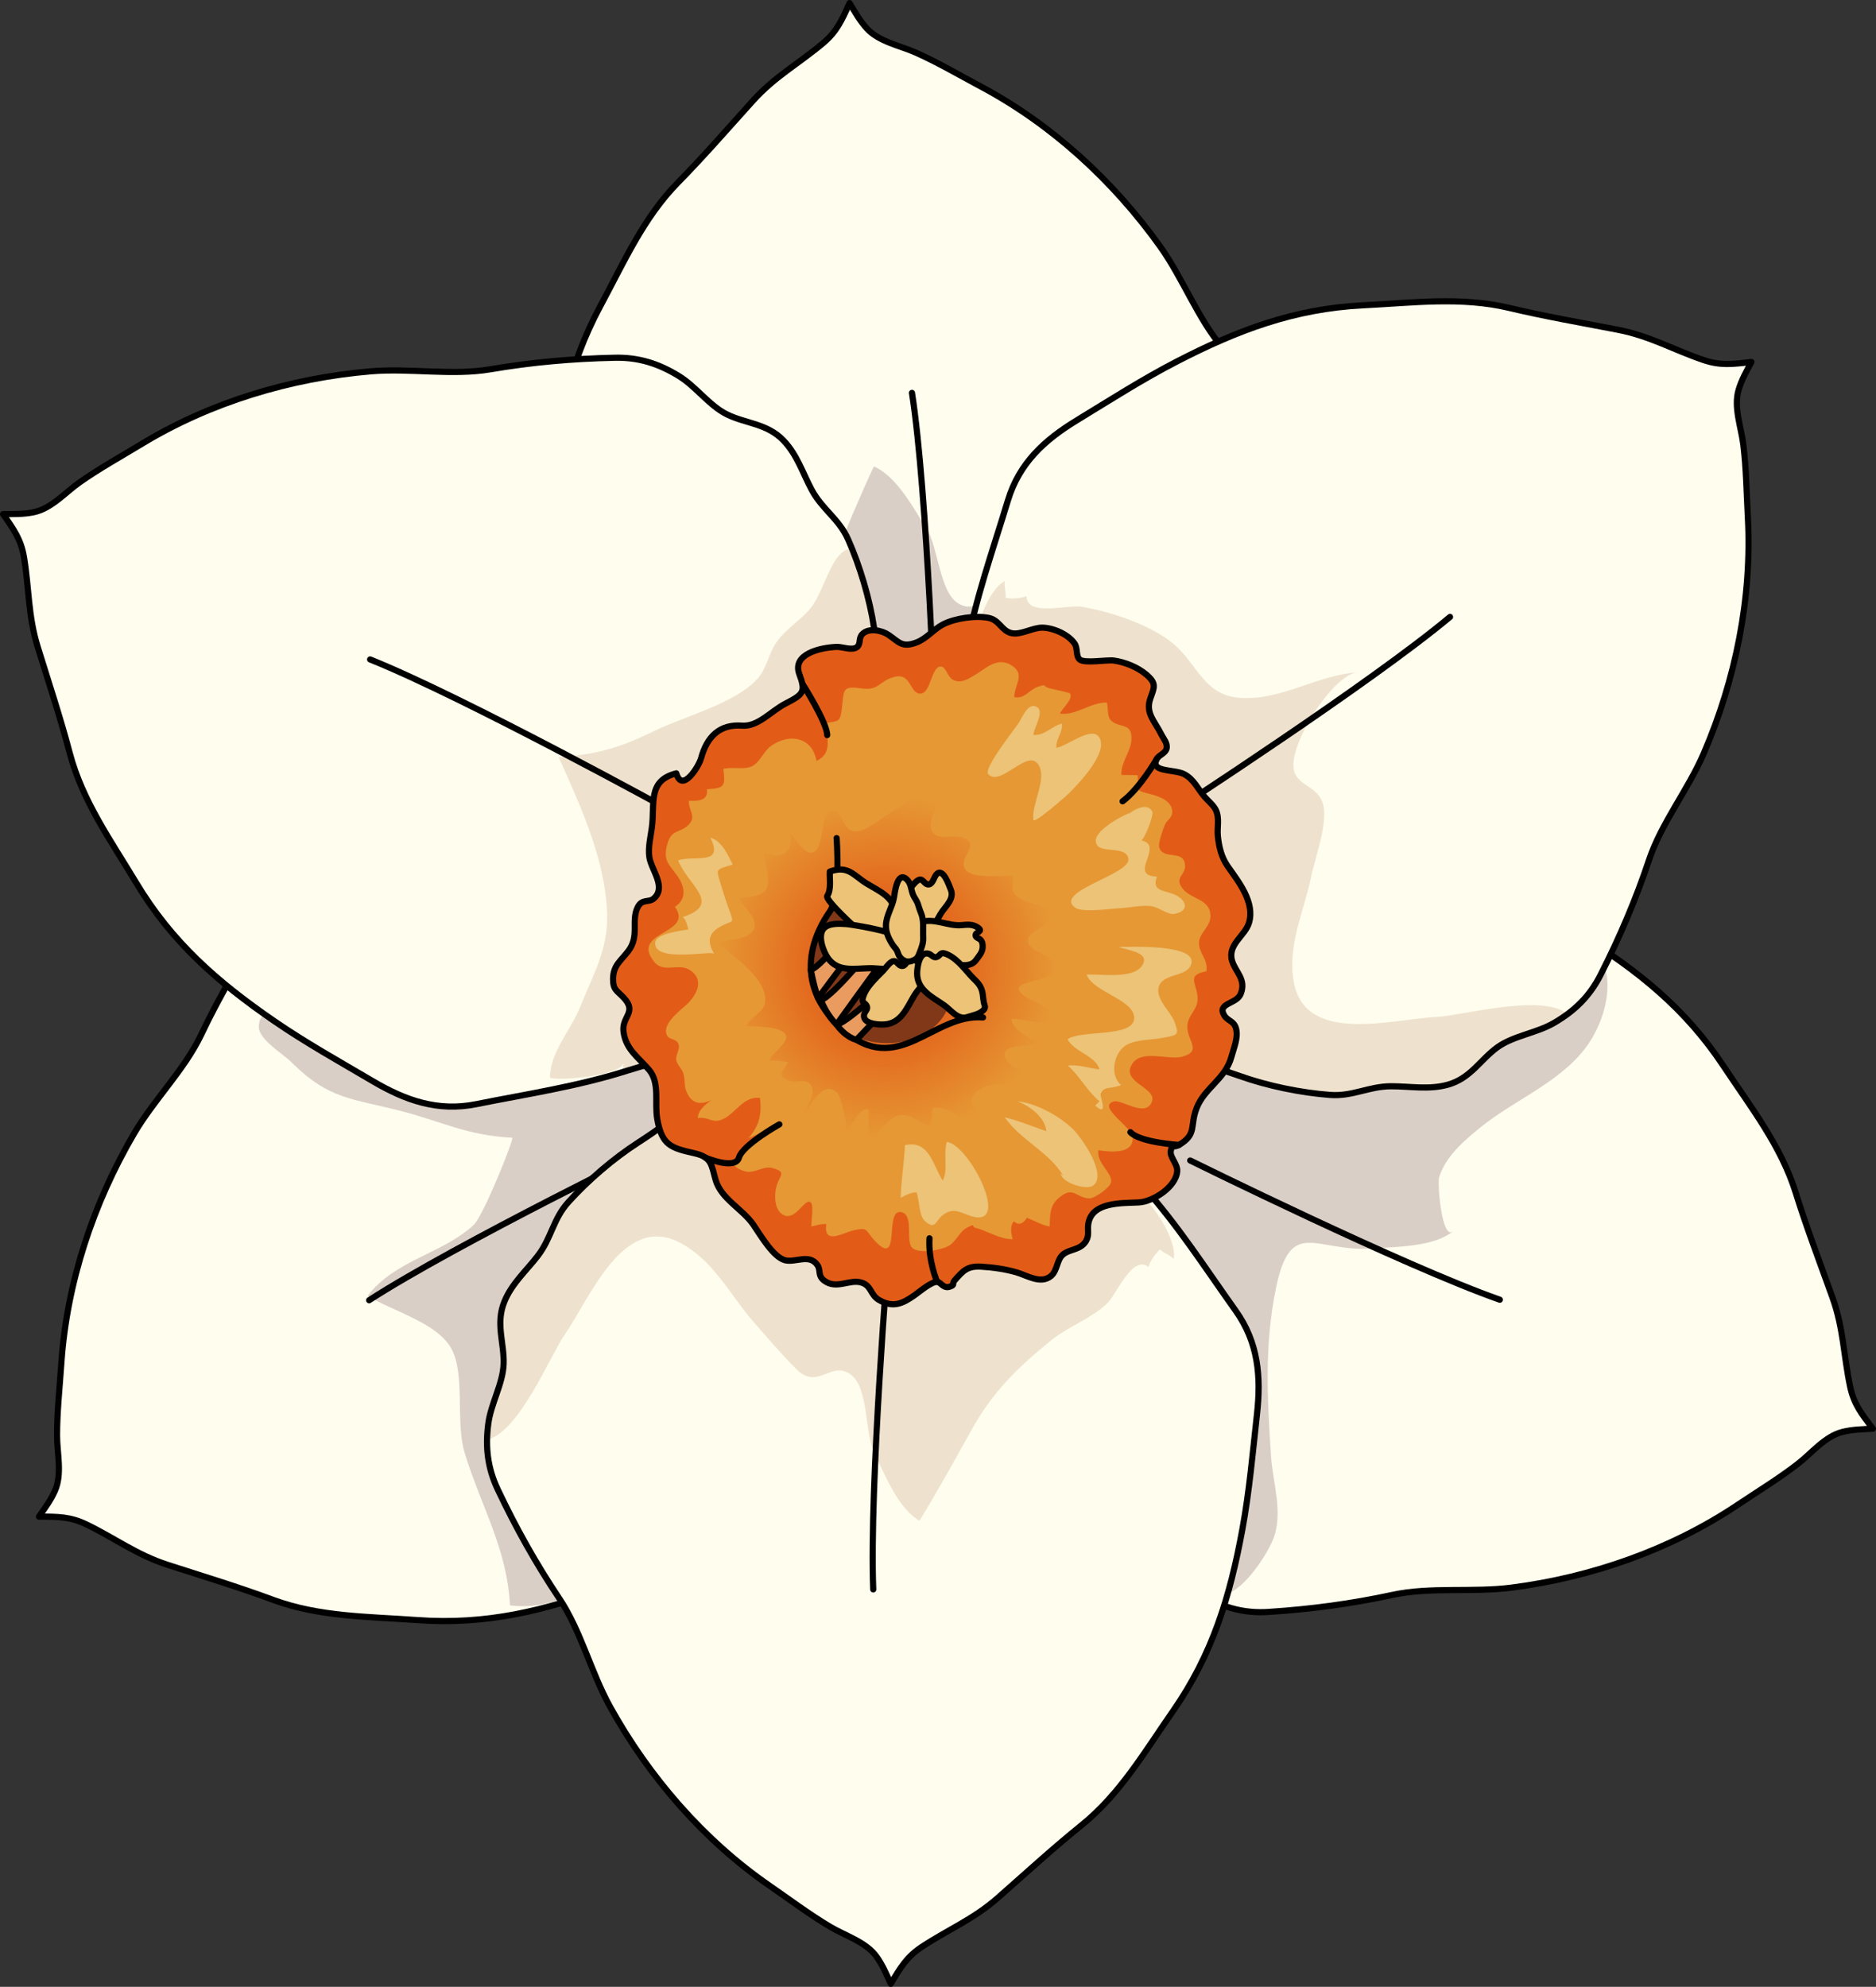
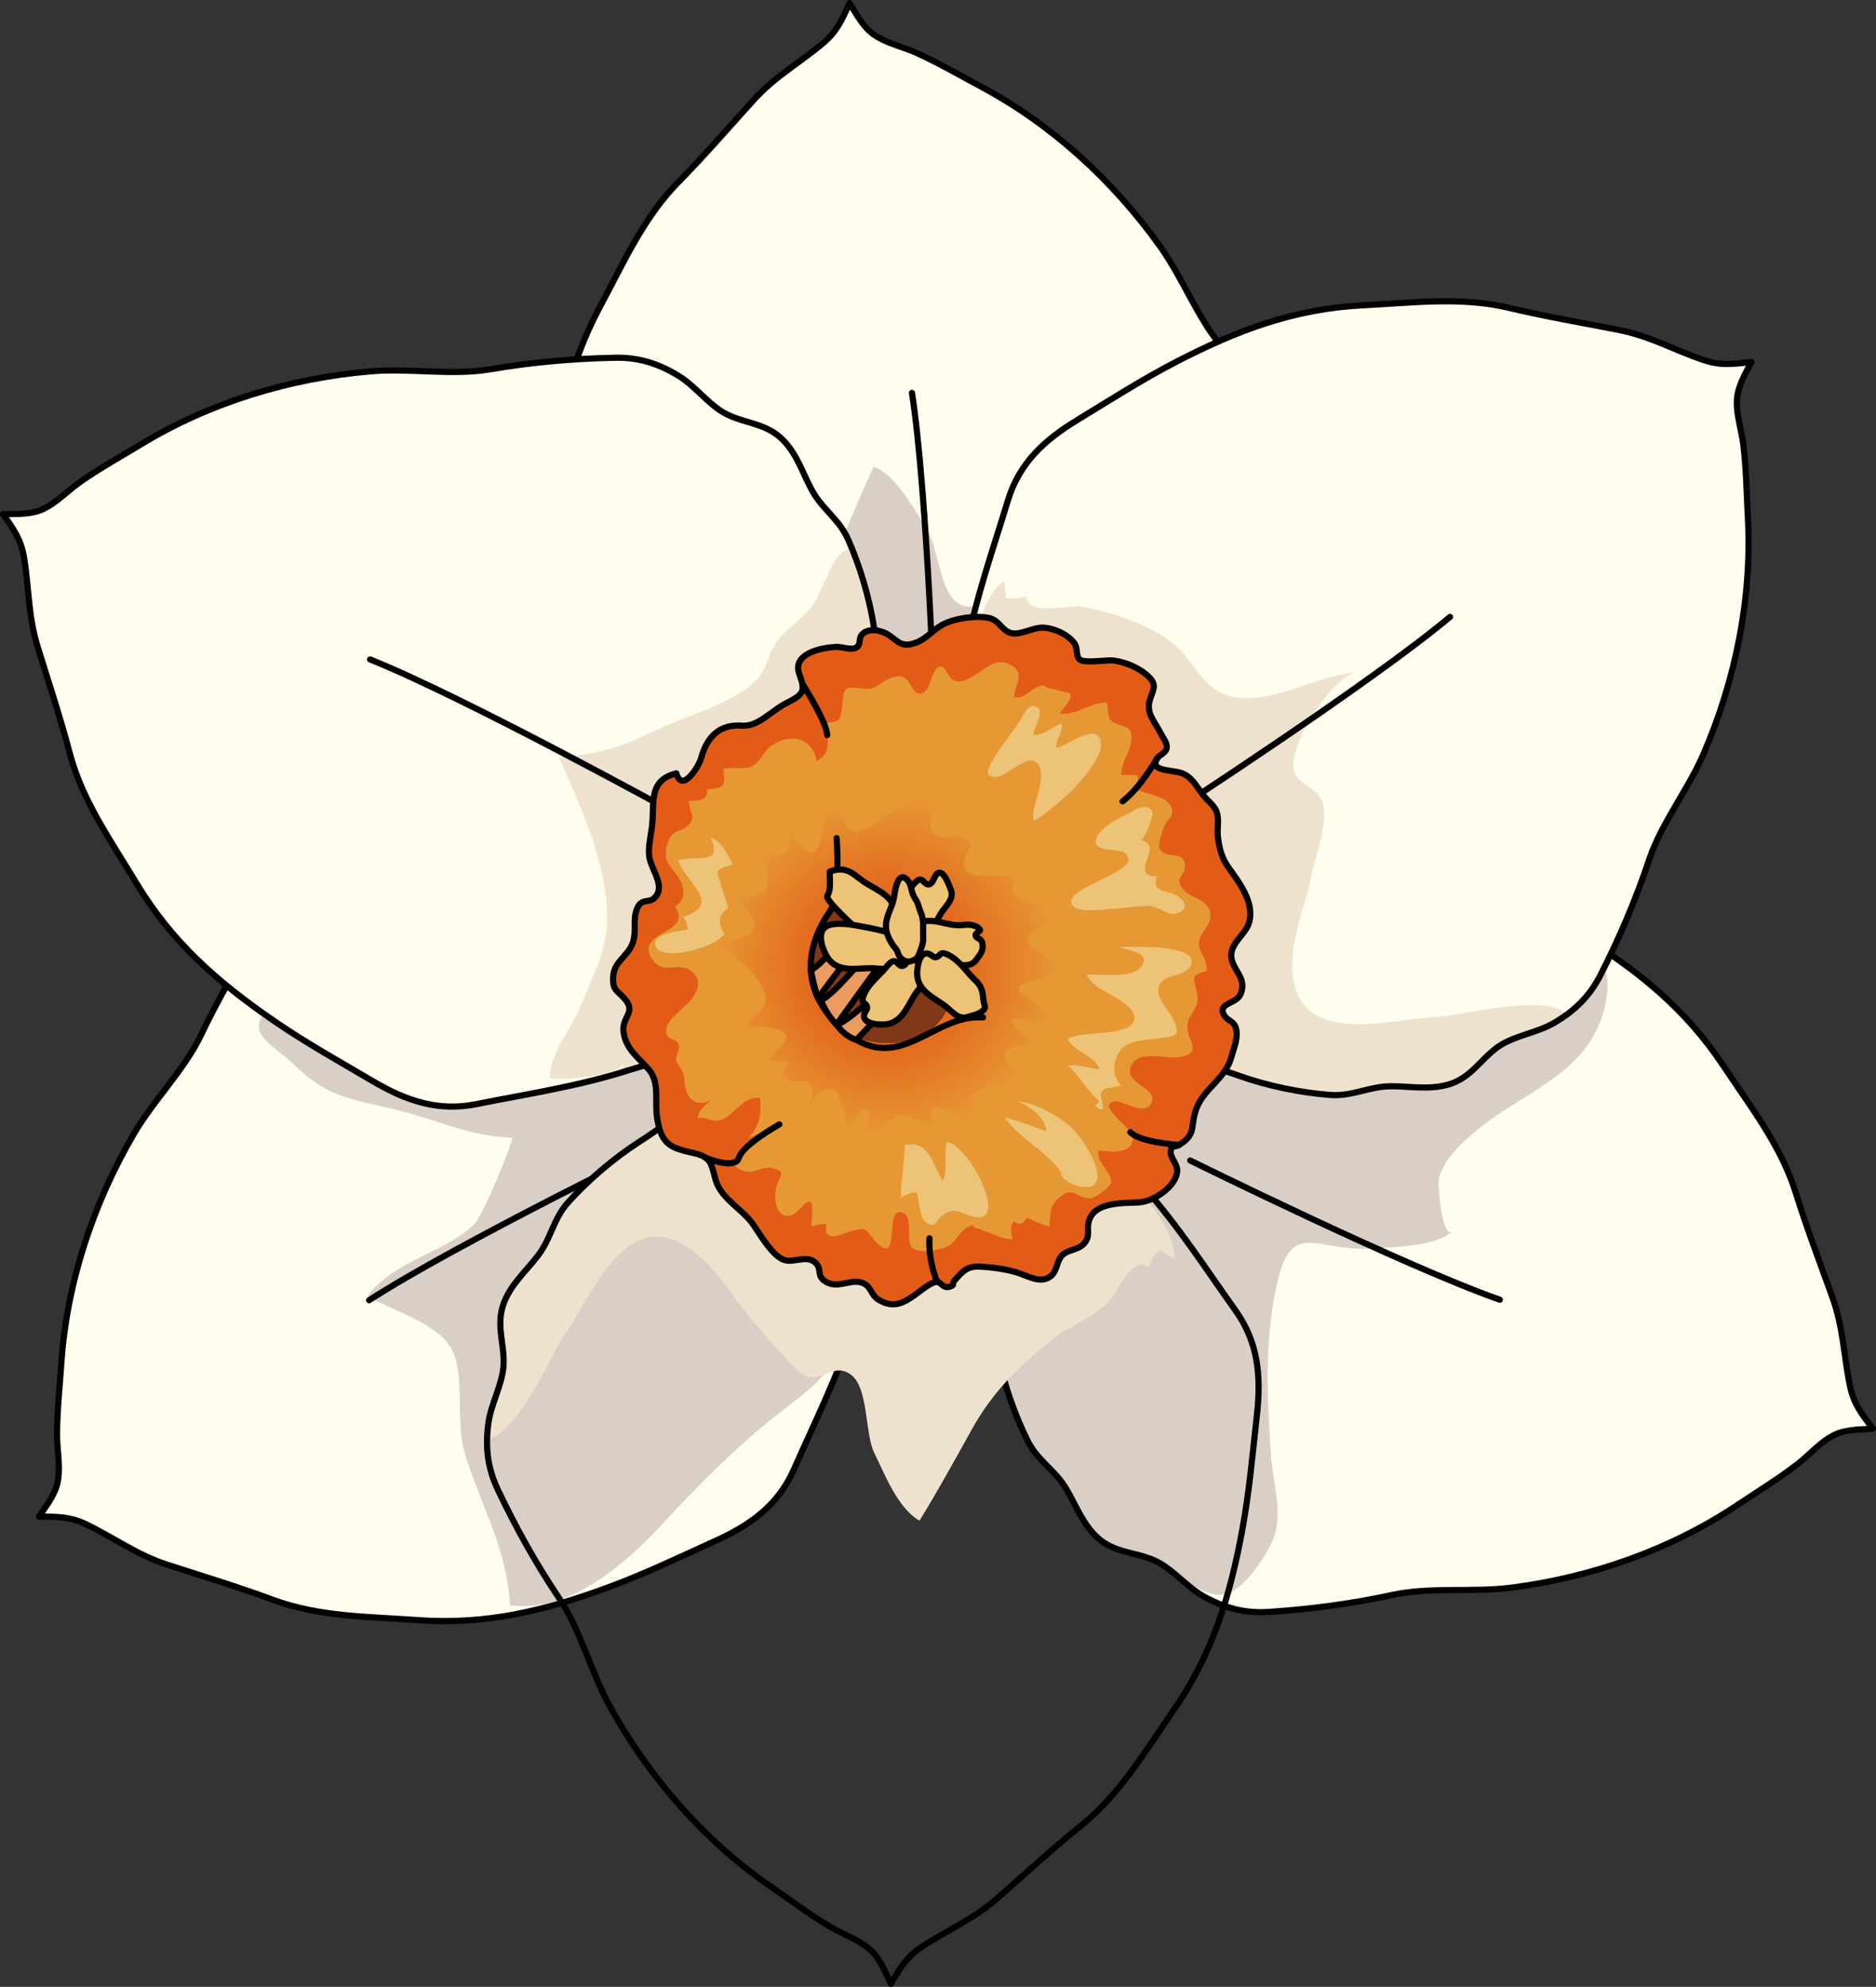
<svg xmlns="http://www.w3.org/2000/svg" version="1.1" id="Layer_1" x="0px" y="0px" width="304.269px" height="322.259px" viewBox="0 0 304.269 322.259" enable-background="new 0 0 304.269 322.259" xml:space="preserve">
  <rect x="0" y="0" width="304.269" height="322.259" fill="#333333" stroke="none" />
  <g>
    <g>
      <path fill="#FFFDEE" d="M167.161,162.167c6.934-10.656,20.403-12.07,31.369-16.107c8.006-2.947,16.095-4.517,24.357-6.553    c6.178-1.523,11.483,0.101,16.912,2.984c5.564,2.956,11.104,5.721,16.453,9.065c9.414,5.886,17.09,12.002,23.289,21.358    c4.408,6.652,9.33,12.914,11.709,20.551c1.787,5.732,3.932,11.341,5.958,16.99c1.792,4.994,1.799,9.391,2.859,14.422    c0.604,2.862,1.843,4.431,3.7,6.854c-1.734,0.097-3.236,0.097-4.942,0.523c-2.864,0.716-5.011,3.463-7.269,5.204    c-3.133,2.416-6.492,4.463-9.782,6.662c-10.77,7.201-23.587,11.709-36.599,13.385c-6.32,0.813-13.161-0.15-19.319,1.179    c-6.696,1.445-13.176,2.311-20.096,2.763c-3.888,0.255-7.136-0.643-10.485-2.493c-2.877-1.59-5.15-4.593-8.072-5.878    c-3.148-1.387-6.567-1.162-9.363-3.834c-2.324-2.222-3.37-5.197-4.937-7.813c-1.861-3.104-4.619-4.486-6.243-7.76    c-2.107-4.242-3.909-9.423-4.848-14.198c-1.476-7.511-4.014-14.257-4.339-21.989C156.985,185.903,160.751,172.017,167.161,162.167    z" />
      <path fill="#DACFC6" d="M183.899,252.034c1.11,0.278,2.224,0.564,3.305,1.041c3.461,1.522,7.662,6.503,11.71,5.447    c2.931-0.765,6.663-6.412,7.665-9.087c1.551-4.138-0.158-9.03-0.431-13.257c-0.603-9.356-1.096-17.897,0.775-27.117    c2.415-11.906,6.468-5.864,15.729-6.568c3.864-0.297,9.88-0.23,13-2.775c-1.812,1.479-2.547-7.805-2.239-8.784    c1.071-3.407,4.07-5.94,6.734-8.104c5.712-4.641,13.813-7.635,17.847-14.076c3.222-5.145,4.449-13.184-1.165-15.82    c-5.692-2.673-14.835-1.719-21.082-2.268c-2.129-0.187-29.999-0.296-24.389-4.963c-1.676-0.674-11.715-1.243-12.08,1.601    l0.203-1.574c-0.317,0.112-0.634,0.214-0.951,0.331c-10.966,4.037-24.436,5.451-31.369,16.107    c-6.41,9.85-10.176,23.737-9.687,35.315c0.325,7.732,2.863,14.479,4.339,21.989c0.938,4.775,2.74,9.956,4.848,14.198    c1.624,3.273,4.382,4.656,6.243,7.76c1.566,2.615,2.612,5.591,4.937,7.813C179.677,250.995,181.78,251.501,183.899,252.034z" />
      <path fill="none" stroke="#000000" stroke-linecap="round" stroke-linejoin="round" stroke-miterlimit="10" d="M193.039,188.228    c0,0,34.624,17.106,50.218,22.58" />
      <path fill="none" stroke="#000000" stroke-linecap="round" stroke-linejoin="round" stroke-miterlimit="10" d="M167.161,162.167    c6.934-10.656,20.403-12.07,31.369-16.107c8.006-2.947,16.095-4.517,24.357-6.553c6.178-1.523,11.483,0.101,16.912,2.984    c5.564,2.956,11.104,5.721,16.453,9.065c9.414,5.886,17.09,12.002,23.289,21.358c4.408,6.652,9.33,12.914,11.709,20.551    c1.787,5.732,3.932,11.341,5.958,16.99c1.792,4.994,1.799,9.391,2.859,14.422c0.604,2.862,1.843,4.431,3.7,6.854    c-1.734,0.097-3.236,0.097-4.942,0.523c-2.864,0.716-5.011,3.463-7.269,5.204c-3.133,2.416-6.492,4.463-9.782,6.662    c-10.77,7.201-23.587,11.709-36.599,13.385c-6.32,0.813-13.161-0.15-19.319,1.179c-6.696,1.445-13.176,2.311-20.096,2.763    c-3.888,0.255-7.136-0.643-10.485-2.493c-2.877-1.59-5.15-4.593-8.072-5.878c-3.148-1.387-6.567-1.162-9.363-3.834    c-2.324-2.222-3.37-5.197-4.937-7.813c-1.861-3.104-4.619-4.486-6.243-7.76c-2.107-4.242-3.909-9.423-4.848-14.198    c-1.476-7.511-4.014-14.257-4.339-21.989C156.985,185.903,160.751,172.017,167.161,162.167z" />
    </g>
    <g>
      <path fill="#FFFDEE" d="M144.883,180.403c4.193,12.002-2.922,23.525-6.429,34.672c-2.563,8.137-6.266,15.498-9.704,23.283    c-2.572,5.818-7.101,9.023-12.701,11.558c-5.742,2.599-11.314,5.292-17.231,7.479c-10.413,3.854-19.945,6.189-31.139,5.376    c-7.96-0.578-15.924-0.512-23.422-3.296c-5.63-2.09-11.379-3.821-17.089-5.672c-5.047-1.635-8.53-4.316-13.16-6.553    c-2.636-1.271-4.634-1.251-7.687-1.262c0.982-1.432,1.902-2.621,2.606-4.232c1.185-2.704,0.323-6.082,0.325-8.932    c0.002-3.959,0.437-7.867,0.705-11.815c0.886-12.925,5.154-25.823,11.783-37.146c3.22-5.499,8.164-10.323,10.875-16.009    c2.951-6.184,6.228-11.84,10.099-17.594c2.176-3.232,4.872-5.254,8.384-6.773c3.016-1.306,6.783-1.27,9.588-2.795    c3.021-1.645,4.933-4.487,8.756-5.067c3.18-0.481,6.175,0.511,9.201,0.87c3.594,0.425,6.374-0.913,9.958-0.198    c4.645,0.927,9.847,2.668,14.199,4.844c6.847,3.424,13.737,5.54,20.056,10.007C132.317,157.84,141.005,169.309,144.883,180.403z" />
      <path fill="#DACFC6" d="M144.883,180.403c-3.878-11.095-12.565-22.563-22.026-29.255c-6.318-4.468-13.209-6.583-20.056-10.007    c-4.353-2.176-9.555-3.917-14.199-4.844c-3.584-0.714-6.364,0.624-9.958,0.198c-3.026-0.358-6.021-1.351-9.201-0.87    c-3.823,0.58-5.734,3.422-8.756,5.067c-2.805,1.526-6.572,1.49-9.588,2.795c-0.817,0.353-1.586,0.738-2.318,1.155    c3.66,3.861,17.073,1.827,21.071,2.12c4.579,0.334,12.644-1.879,14.704,3.672c1.781,4.796-3.5,8.566-6.932,10.668    c-7.692,4.71-19.842,8.135-28.771,5.409c-2.338-0.714-6.787-4.056-6.872,0.013c-0.044,2.089,3.891,4.371,5.289,5.767    c6.14,6.124,9.782,5.823,17.959,7.96c6.486,1.695,10.587,3.926,17.853,4.285c0.378,0.019-4.678,12.68-6.248,14.134    c-5.137,4.757-12.72,5.642-17.198,11.499c3.837,2.436,11.231,4.332,13.559,8.552c2.326,4.22,0.632,11.921,2.171,16.944    c2.711,8.844,6.847,15.395,7.352,24.723c9.889,1.284,19.038-7.02,25.193-13.707c5.658-6.146,12.049-12.499,18.643-17.625    c5.105-3.971,9.572-6.898,10.48-14.04c0.323,0.232,0.889,0.665,1.137,0.866C141.905,204.704,149.091,192.448,144.883,180.403z" />
      <path fill="none" stroke="#000000" stroke-linecap="round" stroke-linejoin="round" stroke-miterlimit="10" d="M108.438,184.951    c0,0-34.703,16.944-48.568,25.939" />
      <path fill="none" stroke="#000000" stroke-linecap="round" stroke-linejoin="round" stroke-miterlimit="10" d="M144.883,180.403    c4.193,12.002-2.922,23.525-6.429,34.672c-2.563,8.137-6.266,15.498-9.704,23.283c-2.572,5.818-7.101,9.023-12.701,11.558    c-5.742,2.599-11.314,5.292-17.231,7.479c-10.413,3.854-19.945,6.189-31.139,5.376c-7.96-0.578-15.924-0.512-23.422-3.296    c-5.63-2.09-11.379-3.821-17.089-5.672c-5.047-1.635-8.53-4.316-13.16-6.553c-2.636-1.271-4.634-1.251-7.687-1.262    c0.982-1.432,1.902-2.621,2.606-4.232c1.185-2.704,0.323-6.082,0.325-8.932c0.002-3.959,0.437-7.867,0.705-11.815    c0.886-12.925,5.154-25.823,11.783-37.146c3.22-5.499,8.164-10.323,10.875-16.009c2.951-6.184,6.228-11.84,10.099-17.594    c2.176-3.232,4.872-5.254,8.384-6.773c3.016-1.306,6.783-1.27,9.588-2.795c3.021-1.645,4.933-4.487,8.756-5.067    c3.18-0.481,6.175,0.511,9.201,0.87c3.594,0.425,6.374-0.913,9.958-0.198c4.645,0.927,9.847,2.668,14.199,4.844    c6.847,3.424,13.737,5.54,20.056,10.007C132.317,157.84,141.005,169.309,144.883,180.403z" />
    </g>
    <g>
      <path fill="#FFFDEE" d="M140.955,153.768c-12.668-1.083-20.271-12.289-29.007-20.05c-6.379-5.666-11.58-12.057-17.277-18.379    c-4.257-4.728-5.33-10.172-5.352-16.317c-0.021-6.303-0.199-12.49,0.225-18.785c0.745-11.078,2.512-20.732,7.832-30.612    c3.785-7.027,6.982-14.322,12.59-20.024c4.21-4.282,8.143-8.82,12.166-13.272c3.557-3.938,7.429-6.019,11.363-9.331    c2.238-1.883,3.038-3.715,4.296-6.497c0.905,1.483,1.614,2.808,2.796,4.11c1.983,2.188,5.418,2.783,8.019,3.951    c3.61,1.623,7,3.617,10.491,5.479c11.432,6.095,21.457,15.266,29.076,25.946c3.7,5.188,6.081,11.674,10.158,16.474    c4.436,5.221,8.257,10.525,11.923,16.411c2.06,3.308,2.804,6.596,2.751,10.422c-0.043,3.286-1.615,6.708-1.37,9.891    c0.266,3.43,2.077,6.337,1.041,10.063c-0.861,3.099-2.991,5.425-4.558,8.04c-1.859,3.105-1.773,6.189-3.893,9.168    c-2.746,3.858-6.463,7.893-10.229,10.975c-5.926,4.847-10.674,10.269-17.336,14.206    C166.685,151.532,152.665,154.768,140.955,153.768z" />
      <path fill="#DACFC6" d="M202.346,99.064c-3.389,6.29-7.12,20.655-16.825,16.967c-5.729-2.177-9.127-7.536-13.232-11.291    c-2.432-2.225-5.415-4.973-7.918-6.951c-3.947-3.12-5.447,2.261-8.996,0.053c-2.983-1.858-3.222-9.144-5.064-12.032    c-2.084-3.267-4.866-8.601-8.585-10.149c-2.336,5.002-4.563,10.406-6.709,15.599c-2.677,6.476-6.274,10.896-11.105,15.83    c-2.563,2.616-6.017,4.227-8.34,6.969c-1.435,1.691-3.184,8.451-6.05,6.712c-0.195,1.036-0.771,2.17-1.53,3.043    c-0.638-0.52-1.794-0.748-2.384-1.306c-0.265,3.22,4.821,9.161,7.084,9.962l-1.482,0.564c0.247,0.227,0.487,0.459,0.74,0.683    c8.735,7.761,16.339,18.967,29.007,20.05c11.71,1,25.729-2.235,35.706-8.131c6.662-3.938,11.41-9.359,17.336-14.206    c3.766-3.082,7.482-7.116,10.229-10.975c2.119-2.979,2.033-6.063,3.893-9.168c1.566-2.615,3.696-4.941,4.558-8.04    c1.036-3.726-0.775-6.633-1.041-10.063c-0.245-3.183,1.327-6.605,1.37-9.891c0.014-0.891-0.023-1.749-0.104-2.589    C207.88,82.464,204.25,95.536,202.346,99.064z" />
      <path fill="none" stroke="#000000" stroke-linecap="round" stroke-linejoin="round" stroke-miterlimit="10" d="M151.715,118.651    c0,0-1.267-38.598-3.802-54.929" />
      <path fill="none" stroke="#000000" stroke-linecap="round" stroke-linejoin="round" stroke-miterlimit="10" d="M140.955,153.768    c-12.668-1.083-20.271-12.289-29.007-20.05c-6.379-5.666-11.58-12.057-17.277-18.379c-4.257-4.728-5.33-10.172-5.352-16.317    c-0.021-6.303-0.199-12.49,0.225-18.785c0.745-11.078,2.512-20.732,7.832-30.612c3.785-7.027,6.982-14.322,12.59-20.024    c4.21-4.282,8.143-8.82,12.166-13.272c3.557-3.938,7.429-6.019,11.363-9.331c2.238-1.883,3.038-3.715,4.296-6.497    c0.905,1.483,1.614,2.808,2.796,4.11c1.983,2.188,5.418,2.783,8.019,3.951c3.61,1.623,7,3.617,10.491,5.479    c11.432,6.095,21.457,15.266,29.076,25.946c3.7,5.188,6.081,11.674,10.158,16.474c4.436,5.221,8.257,10.525,11.923,16.411    c2.06,3.308,2.804,6.596,2.751,10.422c-0.043,3.286-1.615,6.708-1.37,9.891c0.266,3.43,2.077,6.337,1.041,10.063    c-0.861,3.099-2.991,5.425-4.558,8.04c-1.859,3.105-1.773,6.189-3.893,9.168c-2.746,3.858-6.463,7.893-10.229,10.975    c-5.926,4.847-10.674,10.269-17.336,14.206C166.685,151.532,152.665,154.768,140.955,153.768z" />
    </g>
    <g>
      <path fill="#FFFDEE" d="M154.506,140.664c-5.622-11.402,0.037-23.706,2.165-35.196c1.552-8.389,4.332-16.145,6.799-24.29    c1.845-6.089,5.95-9.822,11.2-13.018c5.383-3.278,10.588-6.629,16.194-9.521c9.867-5.09,19.045-8.569,30.253-9.123    c7.972-0.395,15.868-1.431,23.648,0.421c5.842,1.39,11.76,2.41,17.651,3.551c5.209,1.009,8.993,3.246,13.861,4.902    c2.77,0.942,4.751,0.679,7.783,0.319c-0.803,1.541-1.57,2.833-2.073,4.517c-0.847,2.829,0.42,6.077,0.764,8.906    c0.478,3.929,0.523,7.862,0.736,11.813c0.693,12.937-1.974,26.259-7.176,38.304c-2.526,5.85-6.847,11.24-8.848,17.213    c-2.177,6.496-4.74,12.509-7.884,18.69c-1.767,3.473-4.196,5.808-7.497,7.743c-2.836,1.662-6.579,2.084-9.175,3.94    c-2.801,2-4.352,5.055-8.076,6.095c-3.098,0.864-6.191,0.244-9.239,0.256c-3.618,0.016-6.216,1.682-9.86,1.408    c-4.722-0.355-10.098-1.449-14.682-3.08c-7.213-2.566-14.309-3.828-21.124-7.494C169.723,161.531,159.704,151.204,154.506,140.664    z" />
      <path fill="#EEE2CE" d="M233.072,164.929c-7.138,0.35-21.361,4.584-23.224-5.63c-1.099-6.028,1.731-11.708,2.824-17.165    c0.62-3.101,2.867-8.843,1.846-11.926c-0.851-2.562-3.701-2.722-4.548-4.898c-1.52-3.905,6.244-16.03,10.237-16.252    c-6.436,0.358-12.162,4.504-18.928,4.143c-5.987-0.32-7.018-5.439-10.915-8.741c-3.629-3.075-10.257-5.294-14.995-6.056    c-2.189-0.353-8.88,1.646-8.874-1.707c-0.986,0.367-2.255,0.462-3.396,0.264c0.115-0.814-0.287-1.922-0.115-2.716    c-2.892,1.438-5.348,8.864-4.864,11.214l-1.249-0.978c-0.066,0.33-0.14,0.654-0.201,0.986    c-2.128,11.491-7.787,23.794-2.165,35.196c5.198,10.541,15.217,20.867,25.422,26.359c6.815,3.666,13.911,4.928,21.124,7.494    c4.584,1.631,9.96,2.725,14.682,3.08c3.645,0.273,6.242-1.393,9.86-1.408c3.048-0.012,6.142,0.608,9.239-0.256    c3.725-1.04,5.275-4.095,8.076-6.095c2.596-1.856,6.339-2.278,9.175-3.94c0.769-0.449,1.484-0.926,2.161-1.428    C250.143,161.082,237.076,164.731,233.072,164.929z" />
      <path fill="none" stroke="#000000" stroke-linecap="round" stroke-linejoin="round" stroke-miterlimit="10" d="M190.128,131.716    c0,0,32.384-21.04,45.052-31.654" />
      <path fill="none" stroke="#000000" stroke-linecap="round" stroke-linejoin="round" stroke-miterlimit="10" d="M154.506,140.664    c-5.622-11.402,0.037-23.706,2.165-35.196c1.552-8.389,4.332-16.145,6.799-24.29c1.845-6.089,5.95-9.822,11.2-13.018    c5.383-3.278,10.588-6.629,16.194-9.521c9.867-5.09,19.045-8.569,30.253-9.123c7.972-0.395,15.868-1.431,23.648,0.421    c5.842,1.39,11.76,2.41,17.651,3.551c5.209,1.009,8.993,3.246,13.861,4.902c2.77,0.942,4.751,0.679,7.783,0.319    c-0.803,1.541-1.57,2.833-2.073,4.517c-0.847,2.829,0.42,6.077,0.764,8.906c0.478,3.929,0.523,7.862,0.736,11.813    c0.693,12.937-1.974,26.259-7.176,38.304c-2.526,5.85-6.847,11.24-8.848,17.213c-2.177,6.496-4.74,12.509-7.884,18.69    c-1.767,3.473-4.196,5.808-7.497,7.743c-2.836,1.662-6.579,2.084-9.175,3.94c-2.801,2-4.352,5.055-8.076,6.095    c-3.098,0.864-6.191,0.244-9.239,0.256c-3.618,0.016-6.216,1.682-9.86,1.408c-4.722-0.355-10.098-1.449-14.682-3.08    c-7.213-2.566-14.309-3.828-21.124-7.494C169.723,161.531,159.704,151.204,154.506,140.664z" />
    </g>
    <g>
-       <path fill="#FFFDEE" d="M158.815,169.13c12.46,2.521,18.737,14.521,26.53,23.229c5.69,6.357,10.128,13.299,15.066,20.23    c3.691,5.182,4.137,10.713,3.456,16.821c-0.697,6.264-1.227,12.431-2.365,18.635c-2.004,10.922-4.861,20.312-11.274,29.521    c-4.561,6.549-8.569,13.432-14.79,18.457c-4.672,3.773-9.096,7.834-13.601,11.799c-3.983,3.506-8.067,5.133-12.353,7.972    c-2.439,1.616-3.441,3.345-5.011,5.966c-0.729-1.577-1.282-2.975-2.308-4.402c-1.721-2.398-5.065-3.383-7.516-4.84    c-3.401-2.023-6.541-4.392-9.798-6.639c-10.663-7.359-19.575-17.614-25.928-29.095c-3.083-5.575-4.708-12.29-8.213-17.524    c-3.811-5.693-7.003-11.398-9.974-17.664c-1.669-3.521-2.031-6.872-1.543-10.668c0.417-3.26,2.369-6.48,2.488-9.67    c0.129-3.438-1.339-6.533,0.115-10.117c1.209-2.979,3.591-5.048,5.443-7.468c2.201-2.872,2.47-5.946,4.914-8.663    c3.168-3.521,7.32-7.105,11.414-9.736c6.439-4.141,11.776-8.984,18.844-12.137C132.999,168.416,147.295,166.801,158.815,169.13z" />
      <path fill="#EEE2CE" d="M91.584,216.474c4.086-5.861,9.43-19.707,18.652-14.937c5.442,2.816,8.207,8.526,11.857,12.728    c2.163,2.486,4.812,5.557,7.073,7.809c3.565,3.548,5.67-1.625,8.943,0.974c2.753,2.186,2.158,9.45,3.659,12.529    c1.698,3.483,3.854,9.101,7.371,11.063c2.891-4.703,5.72-9.818,8.444-14.732c3.398-6.128,7.477-10.109,12.84-14.46    c2.842-2.307,6.458-3.513,9.079-5.972c1.618-1.518,4.128-8.033,6.776-5.979c0.313-1.006,1.013-2.068,1.868-2.849    c0.573,0.589,1.695,0.948,2.219,1.569c0.63-3.168-3.746-9.65-5.901-10.705l1.537-0.391c-0.221-0.254-0.432-0.512-0.657-0.764    c-7.793-8.707-14.07-20.707-26.53-23.229c-11.521-2.329-25.816-0.714-36.4,4.006c-7.067,3.152-12.404,7.996-18.844,12.137    c-4.094,2.631-8.246,6.216-11.414,9.736c-2.444,2.717-2.713,5.791-4.914,8.663c-1.853,2.42-4.234,4.489-5.443,7.468    c-1.454,3.584,0.014,6.68-0.115,10.117c-0.119,3.189-2.071,6.41-2.488,9.67c-0.114,0.884-0.176,1.74-0.191,2.584    C84.193,232.335,89.292,219.763,91.584,216.474z" />
-       <path fill="none" stroke="#000000" stroke-linecap="round" stroke-linejoin="round" stroke-miterlimit="10" d="M144.12,202.79    c0,0-3.146,38.491-2.489,55.005" />
      <path fill="none" stroke="#000000" stroke-linecap="round" stroke-linejoin="round" stroke-miterlimit="10" d="M158.815,169.13    c12.46,2.521,18.737,14.521,26.53,23.229c5.69,6.357,10.128,13.299,15.066,20.23c3.691,5.182,4.137,10.713,3.456,16.821    c-0.697,6.264-1.227,12.431-2.365,18.635c-2.004,10.922-4.861,20.312-11.274,29.521c-4.561,6.549-8.569,13.432-14.79,18.457    c-4.672,3.773-9.096,7.834-13.601,11.799c-3.983,3.506-8.067,5.133-12.353,7.972c-2.439,1.616-3.441,3.345-5.011,5.966    c-0.729-1.577-1.282-2.975-2.308-4.402c-1.721-2.398-5.065-3.383-7.516-4.84c-3.401-2.023-6.541-4.392-9.798-6.639    c-10.663-7.359-19.575-17.614-25.928-29.095c-3.083-5.575-4.708-12.29-8.213-17.524c-3.811-5.693-7.003-11.398-9.974-17.664    c-1.669-3.521-2.031-6.872-1.543-10.668c0.417-3.26,2.369-6.48,2.488-9.67c0.129-3.438-1.339-6.533,0.115-10.117    c1.209-2.979,3.591-5.048,5.443-7.468c2.201-2.872,2.47-5.946,4.914-8.663c3.168-3.521,7.32-7.105,11.414-9.736    c6.439-4.141,11.776-8.984,18.844-12.137C132.999,168.416,147.295,166.801,158.815,169.13z" />
    </g>
    <g>
      <path fill="#FFFDEE" d="M133.905,158.911c-7.396,10.338-20.914,11.158-32.048,14.706c-8.129,2.593-16.278,3.803-24.624,5.474    c-6.238,1.248-11.467-0.608-16.763-3.728c-5.43-3.199-10.841-6.205-16.037-9.781c-9.146-6.297-16.545-12.746-22.324-22.365    c-4.111-6.841-8.752-13.313-10.792-21.047c-1.532-5.806-3.428-11.503-5.202-17.237c-1.569-5.069-1.384-9.461-2.222-14.534    c-0.477-2.886-1.645-4.508-3.394-7.012c1.737-0.02,3.238,0.047,4.961-0.305c2.894-0.589,5.158-3.238,7.491-4.877    c3.238-2.276,6.683-4.173,10.066-6.226c11.076-6.718,24.08-10.657,37.154-11.756c6.349-0.534,13.141,0.731,19.352-0.325    c6.754-1.148,13.266-1.727,20.198-1.874c3.896-0.083,7.102,0.958,10.365,2.955c2.804,1.714,4.944,4.814,7.806,6.228    c3.084,1.523,6.51,1.45,9.186,4.243c2.223,2.322,3.138,5.341,4.586,8.023c1.721,3.183,4.417,4.685,5.896,8.028    c1.916,4.331,3.488,9.586,4.215,14.397c1.144,7.57,3.38,14.421,3.365,22.16C145.119,135.645,140.743,149.352,133.905,158.911z" />
      <path fill="#EEE2CE" d="M135.69,90.584c-1.647,2.289-2.689,6.419-4.495,8.392c-1.631,1.783-3.876,3.176-5.308,5.263    c-1.319,1.925-1.485,4.187-3.111,5.938c-3.729,4.015-11.959,6.057-16.799,8.445c-5.443,2.687-9.314,3.764-15.37,4.185    c3.439,7.661,7.569,16.533,7.862,25.359c0.193,5.824-2.275,9.916-4.369,15.148c-1.53,3.826-4.895,7.335-4.909,11.498    c1.702,0.541,11.603-0.34,11.974-2.471c-0.004,0.016-0.272,1.563-0.272,1.563c0.321-0.098,0.644-0.186,0.965-0.289    c11.134-3.548,24.651-4.367,32.048-14.706c6.838-9.559,11.214-23.266,11.236-34.854c0.023-11.667-3.909-23.978-7.204-35.069    C137.048,89.096,136.325,89.704,135.69,90.584z" />
      <path fill="none" stroke="#000000" stroke-linecap="round" stroke-linejoin="round" stroke-miterlimit="10" d="M109.202,131.732    c0,0-33.835-18.617-49.172-24.773" />
      <path fill="none" stroke="#000000" stroke-linecap="round" stroke-linejoin="round" stroke-miterlimit="10" d="M133.905,158.911    c-7.396,10.338-20.914,11.158-32.048,14.706c-8.129,2.593-16.278,3.803-24.624,5.474c-6.238,1.248-11.467-0.608-16.763-3.728    c-5.43-3.199-10.841-6.205-16.037-9.781c-9.146-6.297-16.545-12.746-22.324-22.365c-4.111-6.841-8.752-13.313-10.792-21.047    c-1.532-5.806-3.428-11.503-5.202-17.237c-1.569-5.069-1.384-9.461-2.222-14.534c-0.477-2.886-1.645-4.508-3.394-7.012    c1.737-0.02,3.238,0.047,4.961-0.305c2.894-0.589,5.158-3.238,7.491-4.877c3.238-2.276,6.683-4.173,10.066-6.226    c11.076-6.718,24.08-10.657,37.154-11.756c6.349-0.534,13.141,0.731,19.352-0.325c6.754-1.148,13.266-1.727,20.198-1.874    c3.896-0.083,7.102,0.958,10.365,2.955c2.804,1.714,4.944,4.814,7.806,6.228c3.084,1.523,6.51,1.45,9.186,4.243    c2.223,2.322,3.138,5.341,4.586,8.023c1.721,3.183,4.417,4.685,5.896,8.028c1.916,4.331,3.488,9.586,4.215,14.397    c1.144,7.57,3.38,14.421,3.365,22.16C145.119,135.645,140.743,149.352,133.905,158.911z" />
    </g>
    <g>
      <path fill="#E25C18" stroke="#000000" stroke-linecap="round" stroke-linejoin="round" stroke-miterlimit="10" d="    M135.716,104.924c0.905-0.036,2.531,0.673,3.307,0.006c0.65-0.56,0.16-1.396,0.854-2.091c1.076-1.078,3.205-0.568,4.227,0.131    c1.703,1.167,2.201,2.142,4.562,1.226c1.67-0.648,2.738-2.118,4.271-2.915c1.925-1,5.29-1.499,7.411-1.059    c1.779,0.37,2.065,2.061,3.662,2.459c1.529,0.382,3.462-0.917,5.088-0.878c1.743,0.042,4.121,1.054,5.178,2.56    c0.566,0.808,0.176,2.054,0.847,2.612c0.798,0.664,4.414,0.009,5.522,0.162c1.806,0.249,3.844,1.066,5.251,2.257    c1.739,1.472,1.325,2.062,0.683,3.88c-0.849,2.401,0.703,3.663,1.783,5.854c0.35,0.709,1.045,1.425,0.842,2.292    c-0.186,0.794-1.276,1.032-1.613,1.728c-1.055,2.173,2.906,1.572,4.509,2.438c1.57,0.85,2.148,2.351,3.3,3.686    c0.508,0.59,1.415,1.324,1.787,2.088c0.649,1.334,0.19,2.842,0.338,4.266c0.182,1.745,0.576,3.416,1.6,4.883    c1.715,2.464,4.453,5.807,3.449,9.171c-0.635,2.12-3.491,3.499-2.757,6.115c0.522,1.854,2.379,3.038,1.405,5.429    c-0.679,1.667-3.869,1.437-2.662,3.467c0.557,0.939,1.581,0.846,1.921,2.168c0.375,1.46-0.379,3.15-0.747,4.522    c-0.979,3.647-4.35,5.026-5.646,8.329c-1.154,2.938,0.104,4.234-2.859,5.992c-0.932,0.553-1.111-0.236-1.346,0.995    c-0.184,0.961,1.126,2.118,1.049,3.251c-0.174,2.588-3.926,4.969-6.258,5.082c-2.867,0.139-7.537-0.093-8.155,3.425    c-0.184,1.048,0.204,1.849-0.379,2.831c-0.905,1.521-2.746,1.283-3.792,2.244c-0.955,0.879-0.867,2.587-1.882,3.43    c-1.671,1.389-3.872-0.092-5.63-0.6c-1.799-0.52-3.803-0.799-5.682-0.912c-2.266-0.136-2.928,0.645-4.35,2.256    c-0.484,0.551,0.226,0.677-0.814,1.004c-1.016,0.318-1.458-0.81-1.989-0.803c-1.044,0.015-2.844,1.604-3.746,2.23    c-1.864,1.293-3.425,2.062-5.737,0.686c-1.357-0.808-1.174-2.275-2.762-2.783c-1.977-0.627-4.063,1.188-6.081-0.329    c-1.099-0.825-0.505-1.668-1.106-2.53c-1.307-1.871-3.539-0.354-5.229-0.77c-1.912-0.469-4.033-4.129-5.158-5.771    c-1.752-2.559-5.264-4.191-6.132-7.305c-0.675-2.418-0.631-3.65-3.417-4.278c-3.825-0.862-5.291-1.299-6.036-5.569    c-0.468-2.674,0.478-5.858-1.345-7.986c-1.719-2.004-3.734-3.281-4.119-6.115c-0.346-2.545,2.27-3.162,0.032-5.555    c-1.113-1.191-1.751-1.252-1.731-3.083c0.025-2.177,1.244-2.88,2.479-4.505c1.853-2.436,0.409-4.887,1.512-7.088    c0.707-1.417,1.781-0.705,2.605-1.414c2.108-1.816-0.374-4.624-0.702-6.652c-0.253-1.566,0.19-3.298,0.395-4.828    c0.522-3.908-0.76-7.633,3.971-8.828c0.928,3.286,3.664-1.144,4.016-2.451c0.952-3.53,3.059-5.558,6.624-5.283    c2.64,0.202,4.7-2.367,7.112-3.604c2.874-1.475,3.266-1.881,2.201-4.745C128.425,106.068,133.048,105.028,135.716,104.924z" />
      <path fill="#E69834" d="M125.98,192.277c0.519-1.699,1.624-2.152-0.617-2.808c-1.472-0.432-2.768,0.741-4.147,0.588    c-0.679-0.076-1.861-0.582-2.27-1.211c-0.8-1.23,0.229-1.794,1.504-3.154c2.271-2.42,3.229-4.072,2.813-7.611    c-2.758-0.341-3.941,2.584-6.126,3.484c-1.708,0.703-2.082-0.471-3.95-0.228c-0.009-1.22,1.248-2.222,2.19-2.894    c-2.02,0.933-3.42,0.393-4.125-1.625c-0.301-0.861-0.14-1.816-0.414-2.705c-0.239-0.774-1.001-1.404-1.148-2.11    c-0.181-0.861,0.646-1.816,0.376-2.601c-0.347-1.002-1.516-0.701-1.891-1.479c-0.865-1.8,2.016-3.901,3.169-4.971    c1.581-1.465,3.019-3.968,0.585-5.594c-1.844-1.231-4.265,0.509-5.757-1.28c-4.211-5.048,6.524-4.493,3.29-9.003    c2.03-1.265,1.562-3.402,0.393-5.022c-1.409-1.953-2.367-2.496-1.607-5.187c0.707-2.503,2.062-1.653,3.469-3.129    c1.305-1.371-0.1-2.289,0.027-3.858c1.37,0.102,3.23-0.02,2.895-1.862c2.859-0.169,3.037-0.438,2.68-3.305    c1.456-0.392,3.429,0.229,4.747-0.486c1.259-0.683,1.801-2.426,3.038-3.273c3.133-2.149,6.663-1.278,7.326,2.465    c2.84-1.359,1.455-3.969,1.645-6.153c2-0.354,2.195-0.166,2.461-2.296c0.378-3.016-0.039-3.767,3.1-3.32    c2.971,0.422,2.838-1.131,5.331-1.835c2.812-0.793,2.54,2.538,4.175,2.687c1.926,0.177,1.813-4.569,3.529-4.386    c0.729,0.078,1.055,1.666,1.803,2.096c1.307,0.753,2.507-0.064,3.576-0.687c1.848-1.074,3.641-3.062,6.004-1.612    c2.317,1.421,0.48,3.173,0.438,5.149c1.644,0.406,2.452-1.223,3.86-1.672c1.589-0.508,0.524-0.12,1.9,0.261    c0.36,0.1,3.213,0.688,3.285,0.809c0.597,0.992-1.371,2.496-1.612,3.292c2.603,0.345,5.008-1.884,7.609-1.798    c0.244,0.986-0.008,2.275,0.679,2.925c1.361,1.29,3.417,0.242,3.292,3.048c-0.089,1.987-1.711,3.685-1.639,5.756    c0.865,0.047,1.769,0.012,2.632,0.062c0.339,2.682-0.783,2.301,2.298,3.115c1.358,0.358,3.348,1.123,3.334,2.858    c-0.008,0.941-0.86,1.266-1.204,2.07c-0.281,0.658-1.138,3.006-0.889,3.718c0.698,2,3.876,0.292,4.151,2.689    c0.21,1.835-1.816,1.999-0.418,3.884c1.362,1.838,4.587,1.675,4.555,4.541c-0.018,1.727-1.895,2.747-1.866,4.4    c0.028,1.624,1.498,2.577,1.21,4.514c-3.126,0.625-1.773,1.636-1.459,3.978c0.288,2.137-1.384,2.809-1.617,4.703    c-0.298,2.409,2.603,4.247-0.864,5.175c-2.229,0.598-6.458-1.189-8.03,1.072c-2.151,3.094,3.996,3.907,3.132,6.21    c-1.016,2.708-4.903-0.437-6.23-0.01c-2.691,0.867,3.007,4.127,3.106,5.808c0.17,2.826-3.746,2.372-5.559,2.096    c-0.309,2.111,2.264,3.656,2.067,5.144c-0.115,0.872-2.694,2.72-3.583,2.663c-2.17-0.135-2.498-1.98-4.715-0.236    c-1.711,1.348-1.574,2.728-1.688,4.787c-1.209-0.198-2.541-0.97-3.69-1.406c-0.467,0.894-1.346,1.336-2.068,0.566    c-0.714,0.613-0.489,1.975-0.23,2.903c-1.979,0.067-4.349-1.437-5.992-1.829c-0.749-0.179,0.077-0.824-1.423-0.035    c-1.195,0.629-1.734,2.209-2.916,2.93c-1.138,0.693-4.922,1.378-5.969,0.326c-1.086-1.094,0.298-5.219-1.676-5.758    c-2.992-0.816,0.001,9.259-4.36,4.651c-1.57-1.659-1.003-2.314-3.495-1.71c-1.771,0.43-4.883,2.411-4.386-1.01    c-0.831-0.102-1.647,0.225-2.42,0.365c-0.039-0.66,0.385-3.379-0.065-3.854c-0.918-0.967-2.4,2.896-4.343,2.057    C125.516,196.394,125.534,193.744,125.98,192.277z" />
      <radialGradient id="SVGID_1_" cx="143.718" cy="156.828" r="27.844" gradientUnits="userSpaceOnUse">
        <stop offset="0.3" style="stop-color:#E25C18" />
        <stop offset="1" style="stop-color:#E25C18;stop-opacity:0" />
      </radialGradient>
      <path fill="url(#SVGID_1_)" d="M126.848,169.532c0.499-0.584,0.828-1.157,0.604-1.664c-0.637-1.432-5.092-1.4-6.402-1.434    c0.444-1.477,2.792-2.022,3.032-3.85c0.511-3.883-5.363-7.553-7.802-9.727c1.644-0.448,5.324-0.415,5.992-2.156    c0.744-1.943-1.942-3.688-2.438-5.099c6.332-0.181,4.695-2.566,4.101-7.264c3.009,1.139,4.659-0.067,4.313-3.257    c0.477,0.872,2.171,3.263,3.329,3.216c1.929-0.084,1.616-4.879,2.416-5.924c2.012-2.625,2.441,1.313,3.826,2.193    c1.791,1.137,4.703-1.613,6.206-2.487c2.289-1.33,5.402-3.885,8.202-3.443c0.318,1.932-1.698,3.979-1.208,5.723    c0.661,2.354,3.456,0.823,5.185,1.491c3.021,1.167-0.949,3.138,0.38,5.19c0.993,1.534,5.916,0.939,7.646,1.046    c0.036,2.391-0.449,3.014,2.293,4.117c2.518,1.012,5.666,0.944,3.158,3.557c-0.916,0.955-3.217,1.559-2.915,3.053    c0.344,1.698,4.024,1.881,4.374,3.929c0.52,3.045-9.698,1.882-4.409,5.178c0.798,0.497,5.693,2.28,3.328,3.732    c-0.921,0.565-4.649-0.468-5.981-0.397c0.1,1.98,3.107,2.996,4.305,4.11c-1.036,0.354-4.744-0.017-5.33,1.228    c-0.876,1.859,2.986,3.025,3.731,4.357c-1.879,1.401-5.414,0.248-7.701,1.641c-3.115,1.896-0.685,3.491,0.79,5.652    c2.125,3.115-0.604,1.728-2.396,0.363c-1.742-1.326-3.745-3.27-6.222-2.875c-0.236,4.078-0.059,3.082-3.306,1.509    c-3.386-1.64-4.711,2.199-7.025,3.831c-0.124-1.693,0.025-3.436-0.074-5.129c-1.78-0.312-2.44,2.932-3.862,3.459    c0.723-0.268-0.634-5.576-1.143-6.101c-2.299-2.364-4.336,2.037-5.694,3.628c0.573-1.299,2.505-3.8,1.221-5.111    c-0.949-0.968-2.27-0.078-3.353-0.509c-2.245-0.892-0.935-1.519-0.182-3.021c-0.984-0.205-2.051-0.304-3.064-0.27    C125.004,171.283,126.111,170.396,126.848,169.532z" />
      <path fill="#813818" d="M141.226,145.398c6.008-0.004,12.57,7.896,13.09,13.722c0.95,10.674-13.713,13.078-19.408,6.238    C129.278,158.599,130.451,145.407,141.226,145.398z" />
      <path fill="none" stroke="#000000" stroke-linecap="round" stroke-linejoin="round" stroke-miterlimit="10" d="M135.691,135.936    c0,0,0.715,9.297-1.146,11.967c-1.862,2.67-6.798,11.161,2.14,19.106s14.584-2.656,22.754-1.985" />
      <path fill="#E25C18" stroke="#000000" stroke-linecap="round" stroke-linejoin="round" stroke-miterlimit="10" d="    M187.589,123.148c0,0-2.709,4.716-5.516,6.821" />
      <path fill="#E25C18" stroke="#000000" stroke-linecap="round" stroke-linejoin="round" stroke-miterlimit="10" d="    M191.226,185.704c0,0-6.346-0.389-7.889-2.071" />
      <path fill="#E25C18" stroke="#000000" stroke-linecap="round" stroke-linejoin="round" stroke-miterlimit="10" d="    M151.998,207.907c0,0-1.459-3.317-1.247-7.061" />
      <path fill="#E25C18" stroke="#000000" stroke-linecap="round" stroke-linejoin="round" stroke-miterlimit="10" d="    M114.415,187.762c0,0,4.837,2.069,5.436,0c0.6-2.069,6.551-5.394,6.551-5.394" />
      <path fill="#E25C18" stroke="#000000" stroke-linecap="round" stroke-linejoin="round" stroke-miterlimit="10" d="    M130.108,110.846c0,0,4.036,6.333,4.055,8.384" />
      <path fill="#ECC377" d="M182.54,132.543c0.226-0.226,0.448-0.425,0.637-0.683c-1.555,0.658-6.744,3.37-5.153,5.321    c0.937,1.148,4.729,0.039,4.995,2.146c0.32,2.524-12.25,5.262-8.632,7.905c1.144,0.836,6.067,0.13,7.469,0.06    c1.617-0.083,3.52-0.586,5.141-0.258c0.978,0.197,2.526,1.383,3.479,1.198c2.447-0.474,1.999-2.089,0.315-2.999    c-1.679-0.908-4.122-0.482-3.14-3.059c-4.896-0.119,1.385-5.017-2.57-5.878c0.429,0.093,2.076-4.034,1.825-4.599    c-0.821-1.857-3.712-0.089-4.6,1.08" />
      <path fill="#ECC377" d="M172.482,190.789c-2.169-3.841-6.997-5.882-9.524-9.565c2.162,0.482,4.612,1.541,6.742,2.242    c-0.206-2.313-2.729-4.057-4.649-4.849c3.003,0.319,6.734,2.386,8.884,4.438c1.497,1.429,5.703,7.472,3.379,9.227    c-1.124,0.847-5.133-0.465-5.299-1.96" />
      <path fill="#ECC377" d="M178.33,178.626c-1.922-1.551-3.267-4.168-5.144-5.801c1.63-0.199,3.521,0.434,5.117,0.624    c-0.482-2.149-4.096-2.813-5.157-4.895c2.081-1.554,10.912-0.198,10.813-3.497c-0.087-2.961-6.672-4.134-7.727-6.983    c2.154-0.122,7.466,0.749,8.945-1.374c1.568-2.252-2.188-2.503-3.747-3.116c1.409,0.021,13.455-0.587,11.668,3.052    c-0.927,1.889-4.613,1.23-5.178,3.51c-0.485,1.958,2.013,4.024,2.584,5.612c0.798,2.223,0.465,2.107-1.88,2.567    c-1.798,0.353-4.246,0.257-5.851,1.125c-2.071,1.121-2.914,4.819-0.948,6.542c-1.725,0.725-2.793,0.078-3.326,1.463    c-0.132,0.342,1.375,3.865-0.873,1.871" />
      <path fill="#ECC377" d="M153.575,185.206c-0.631,1.998,0.271,4.504-0.674,6.27c-1.594-2.427-2.15-6.628-6.126-5.744    c-0.125,2.854-0.646,5.787-0.689,8.548c0.742-0.427,1.662-0.864,2.553-0.894c0.513,1.203,0.357,3.751,1.376,4.666    c1.736,1.557,1.698-0.061,2.881-0.958c1.761-1.334,2.828-0.415,4.593,0.146C164.151,199.356,157.248,185.687,153.575,185.206z" />
      <path fill="#ECC377" d="M178.335,119.674c-1.144-2.093-5.226,1.348-6.998,1.615c-0.131-1.437,1.06-2.455,0.898-3.93    c-1.666,0.398-2.854,2.018-4.633,1.833c0.002-0.943,1.772-3.659,0.686-4.442c-1.436-1.035-2.428,1.474-3,2.402    c-0.67,1.087-5.889,7.516-4.985,8.443c2.06,2.116,6.507-4.493,8.208-1.419c1.271,2.3-1.237,6.33-0.91,8.803    c0.098,0.733,5.338-3.863,5.775-4.307C175.017,127.011,179.7,122.171,178.335,119.674z" />
-       <path fill="#ECC377" d="M106.262,152.888c0.115-1.498,4.202-1.918,5.37-2.14c-0.185-0.733-0.307-1.443-0.885-2.013    c6.475-2.125,0.854-5.086-0.766-9.19c2.642-0.906,7.538,0.957,5.221-3.697c1.93,0.608,2.779,2.702,3.637,4.368    c-2.793,0.898-2.691,0.647-2.037,2.855c0.396,1.332,0.852,2.818,1.354,4.204c1.092,3.012,0.765,1.692-1.649,3.217    c-1.623,1.024-1.816,2.37-0.646,4.226C115.475,154.107,106.005,156.235,106.262,152.888z" />
+       <path fill="#ECC377" d="M106.262,152.888c0.115-1.498,4.202-1.918,5.37-2.14c-0.185-0.733-0.307-1.443-0.885-2.013    c6.475-2.125,0.854-5.086-0.766-9.19c2.642-0.906,7.538,0.957,5.221-3.697c1.93,0.608,2.779,2.702,3.637,4.368    c-2.793,0.898-2.691,0.647-2.037,2.855c0.396,1.332,0.852,2.818,1.354,4.204c-1.623,1.024-1.816,2.37-0.646,4.226C115.475,154.107,106.005,156.235,106.262,152.888z" />
    </g>
    <path fill="#E99B60" stroke="#000000" stroke-linecap="round" stroke-linejoin="round" stroke-miterlimit="10" d="M139.679,148.252   c0,0-6.122,8.397-8.179,9.05c0.654,3.299,1.181,4.579,1.181,4.579s6.473-8.694,9.125-12.238   C140.741,148.15,139.679,148.252,139.679,148.252z" />
    <path fill="#E99B60" stroke="#000000" stroke-linecap="round" stroke-linejoin="round" stroke-miterlimit="10" d="M142.322,152.732   c0,0-7.12,8.83-9.177,9.482c0.998,2.566,2.536,3.962,2.536,3.962s6.115-8.511,8.768-12.055   C143.385,152.63,142.322,152.732,142.322,152.732z" />
    <path fill="#E99B60" stroke="#000000" stroke-linecap="round" stroke-linejoin="round" stroke-miterlimit="10" d="M146.541,157.073   c0,0-8.729,8.763-10.859,9.104c1.526,2.139,3.225,2.478,3.225,2.478s6.387-6.778,9.533-9.892   C147.606,157.129,146.541,157.073,146.541,157.073z" />
    <path fill="#ECC377" stroke="#000000" stroke-linecap="round" stroke-linejoin="round" stroke-miterlimit="10" d="M140.57,143.307   c-2.097-1.283-3.004-3.023-5.98-1.939c-0.063,1.271,0.266,2.891-0.425,3.958c-0.402,0.621,4.898,5.483,5.478,5.913   c0.895,0.663,2.313,1.761,3.534,1.432c1.488-0.401,2.115-3.146,2.029-4.505C145.034,145.488,142.583,144.54,140.57,143.307z" />
    <path fill="#ECC377" stroke="#000000" stroke-linecap="round" stroke-linejoin="round" stroke-miterlimit="10" d="M140.879,157.04   c2.457-0.067,4.166,0.897,6.071-1.633c-0.641-1.101-1.799-2.279-1.802-3.551c-0.001-0.74-7.096-1.928-7.815-1.972   c-1.111-0.068-2.898-0.215-3.743,0.726c-1.029,1.147-0.06,3.79,0.755,4.883C135.946,157.643,138.52,157.103,140.879,157.04z" />
    <path fill="#ECC377" stroke="#000000" stroke-linecap="round" stroke-linejoin="round" stroke-miterlimit="10" d="M148.287,161.465   c0.716-1.203,2.29-2.4,1.673-3.917c-0.289-0.71-1.276-3.729-2.358-2.482c-0.352,0.405-0.574,1.51-1.19,1.6   c-0.81,0.118-0.945-1.194-1.816-0.646c-0.541,0.34-0.959,1.016-1.406,1.474c-1.207,1.237-2.86,2.701-3.268,4.458   c-0.173,0.742,0.5,0.711,0.689,1.29c0.168,0.514-0.359,0.809-0.458,1.298c-0.313,1.554,2.353,1.696,3.334,1.622   C146.16,165.956,147.079,163.493,148.287,161.465z" />
    <path fill="#ECC377" stroke="#000000" stroke-linecap="round" stroke-linejoin="round" stroke-miterlimit="10" d="M152.546,148.244   c0.716-1.203,2.29-2.4,1.673-3.917c-0.289-0.71-1.276-3.729-2.358-2.482c-0.352,0.405-0.574,1.51-1.19,1.6   c-0.81,0.118-0.945-1.194-1.816-0.646c-0.541,0.34-0.959,1.016-1.406,1.474c-1.207,1.237-2.86,2.701-3.268,4.458   c-0.173,0.742,0.5,0.711,0.689,1.289c0.168,0.514-0.359,0.809-0.458,1.298c-0.313,1.553,2.353,1.697,3.334,1.622   C150.419,152.735,151.338,150.271,152.546,148.244z" />
    <path fill="#ECC377" stroke="#000000" stroke-linecap="round" stroke-linejoin="round" stroke-miterlimit="10" d="M154.101,156.411   c1.398-0.042,3.254,0.644,4.202-0.692c0.463-0.652,1.026-1.218,1.071-2.046c0.025-0.452-0.02-0.921-0.349-1.254   c-0.213-0.215-0.789-0.336-0.8-0.706c-0.018-0.608,1.389-0.585,0.321-1.301c-0.817-0.549-1.687-0.439-2.591-0.36   c-2.284,0.2-4.445-1.252-6.758-0.437c-0.719,0.252-0.331,0.804-0.717,1.273c-0.344,0.418-0.875,0.131-1.342,0.311   c-1.479,0.57-0.168,2.896,0.422,3.684C149.169,157.028,151.741,156.48,154.101,156.411z" />
    <path fill="#ECC377" stroke="#000000" stroke-linecap="round" stroke-linejoin="round" stroke-miterlimit="10" d="M153.099,163.021   c1.148,0.799,2.232,2.455,3.789,1.945c0.832-0.272,1.991-0.464,2.617-1.127c0.433-0.459,0.172-0.709,0.066-1.232   c-0.169-0.838-0.111-1.615-0.49-2.421c-0.383-0.813-1.078-1.316-1.662-1.97c-1.149-1.291-2.492-3.044-4.216-3.574   c-0.728-0.225-0.745,0.449-1.334,0.598c-0.524,0.131-0.78-0.416-1.263-0.55c-1.527-0.421-1.859,2.228-1.854,3.212   C148.769,160.583,151.161,161.673,153.099,163.021z" />
    <path fill="#ECC377" stroke="#000000" stroke-linecap="round" stroke-linejoin="round" stroke-miterlimit="10" d="M144.783,153.243   c-0.629-0.973-1.13-2-1.091-3.18c0.055-1.63,1.039-2.925,1.298-4.476c0.13-0.779,0.532-4.357,2.045-2.984   c0.768,0.697,0.692,1.635,1.053,2.516c0.208,0.511,0.581,0.914,0.765,1.443c0.176,0.509,0.297,0.995,0.513,1.489   c0.528,1.21,0.303,2.673,0.363,3.98c0.039,0.847-0.173,1.44-0.47,2.222c-0.365,0.964-0.439,1.314-1.492,1.648   c-0.752,0.238-1.484-0.176-1.896-0.806c-0.193-0.295-0.236-0.597-0.395-0.908C145.298,153.84,144.993,153.568,144.783,153.243z" />
  </g>
</svg>